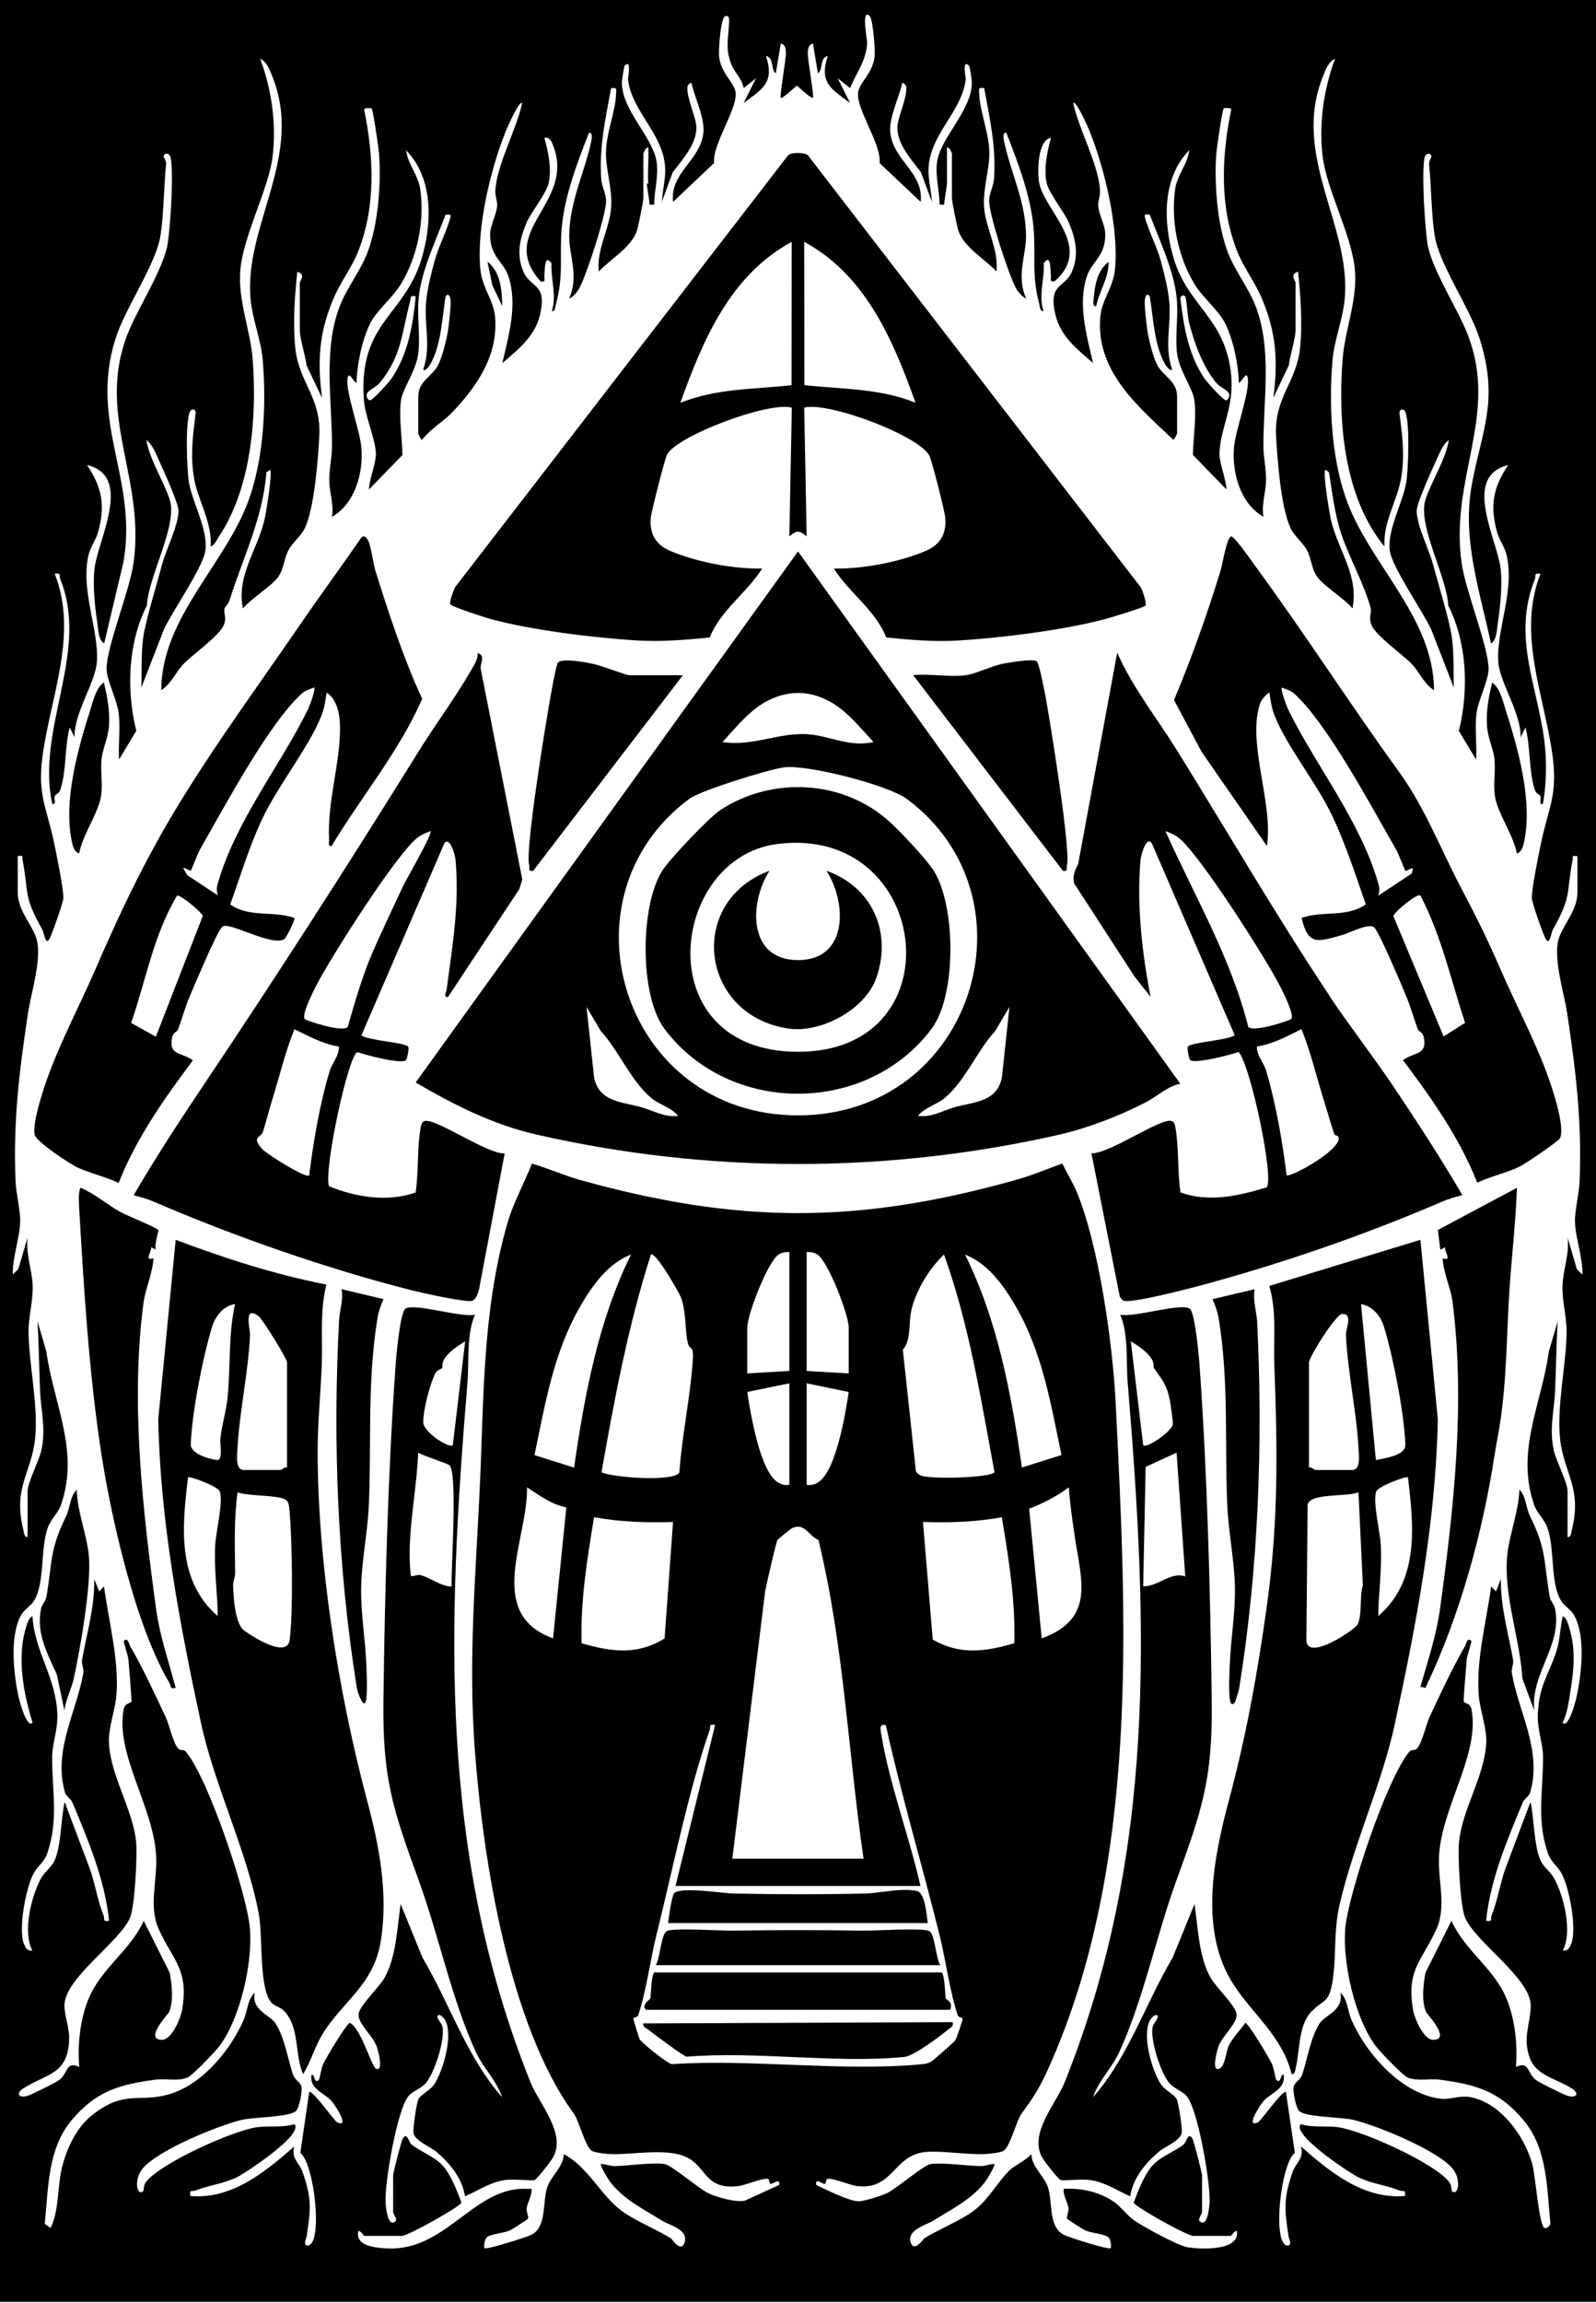
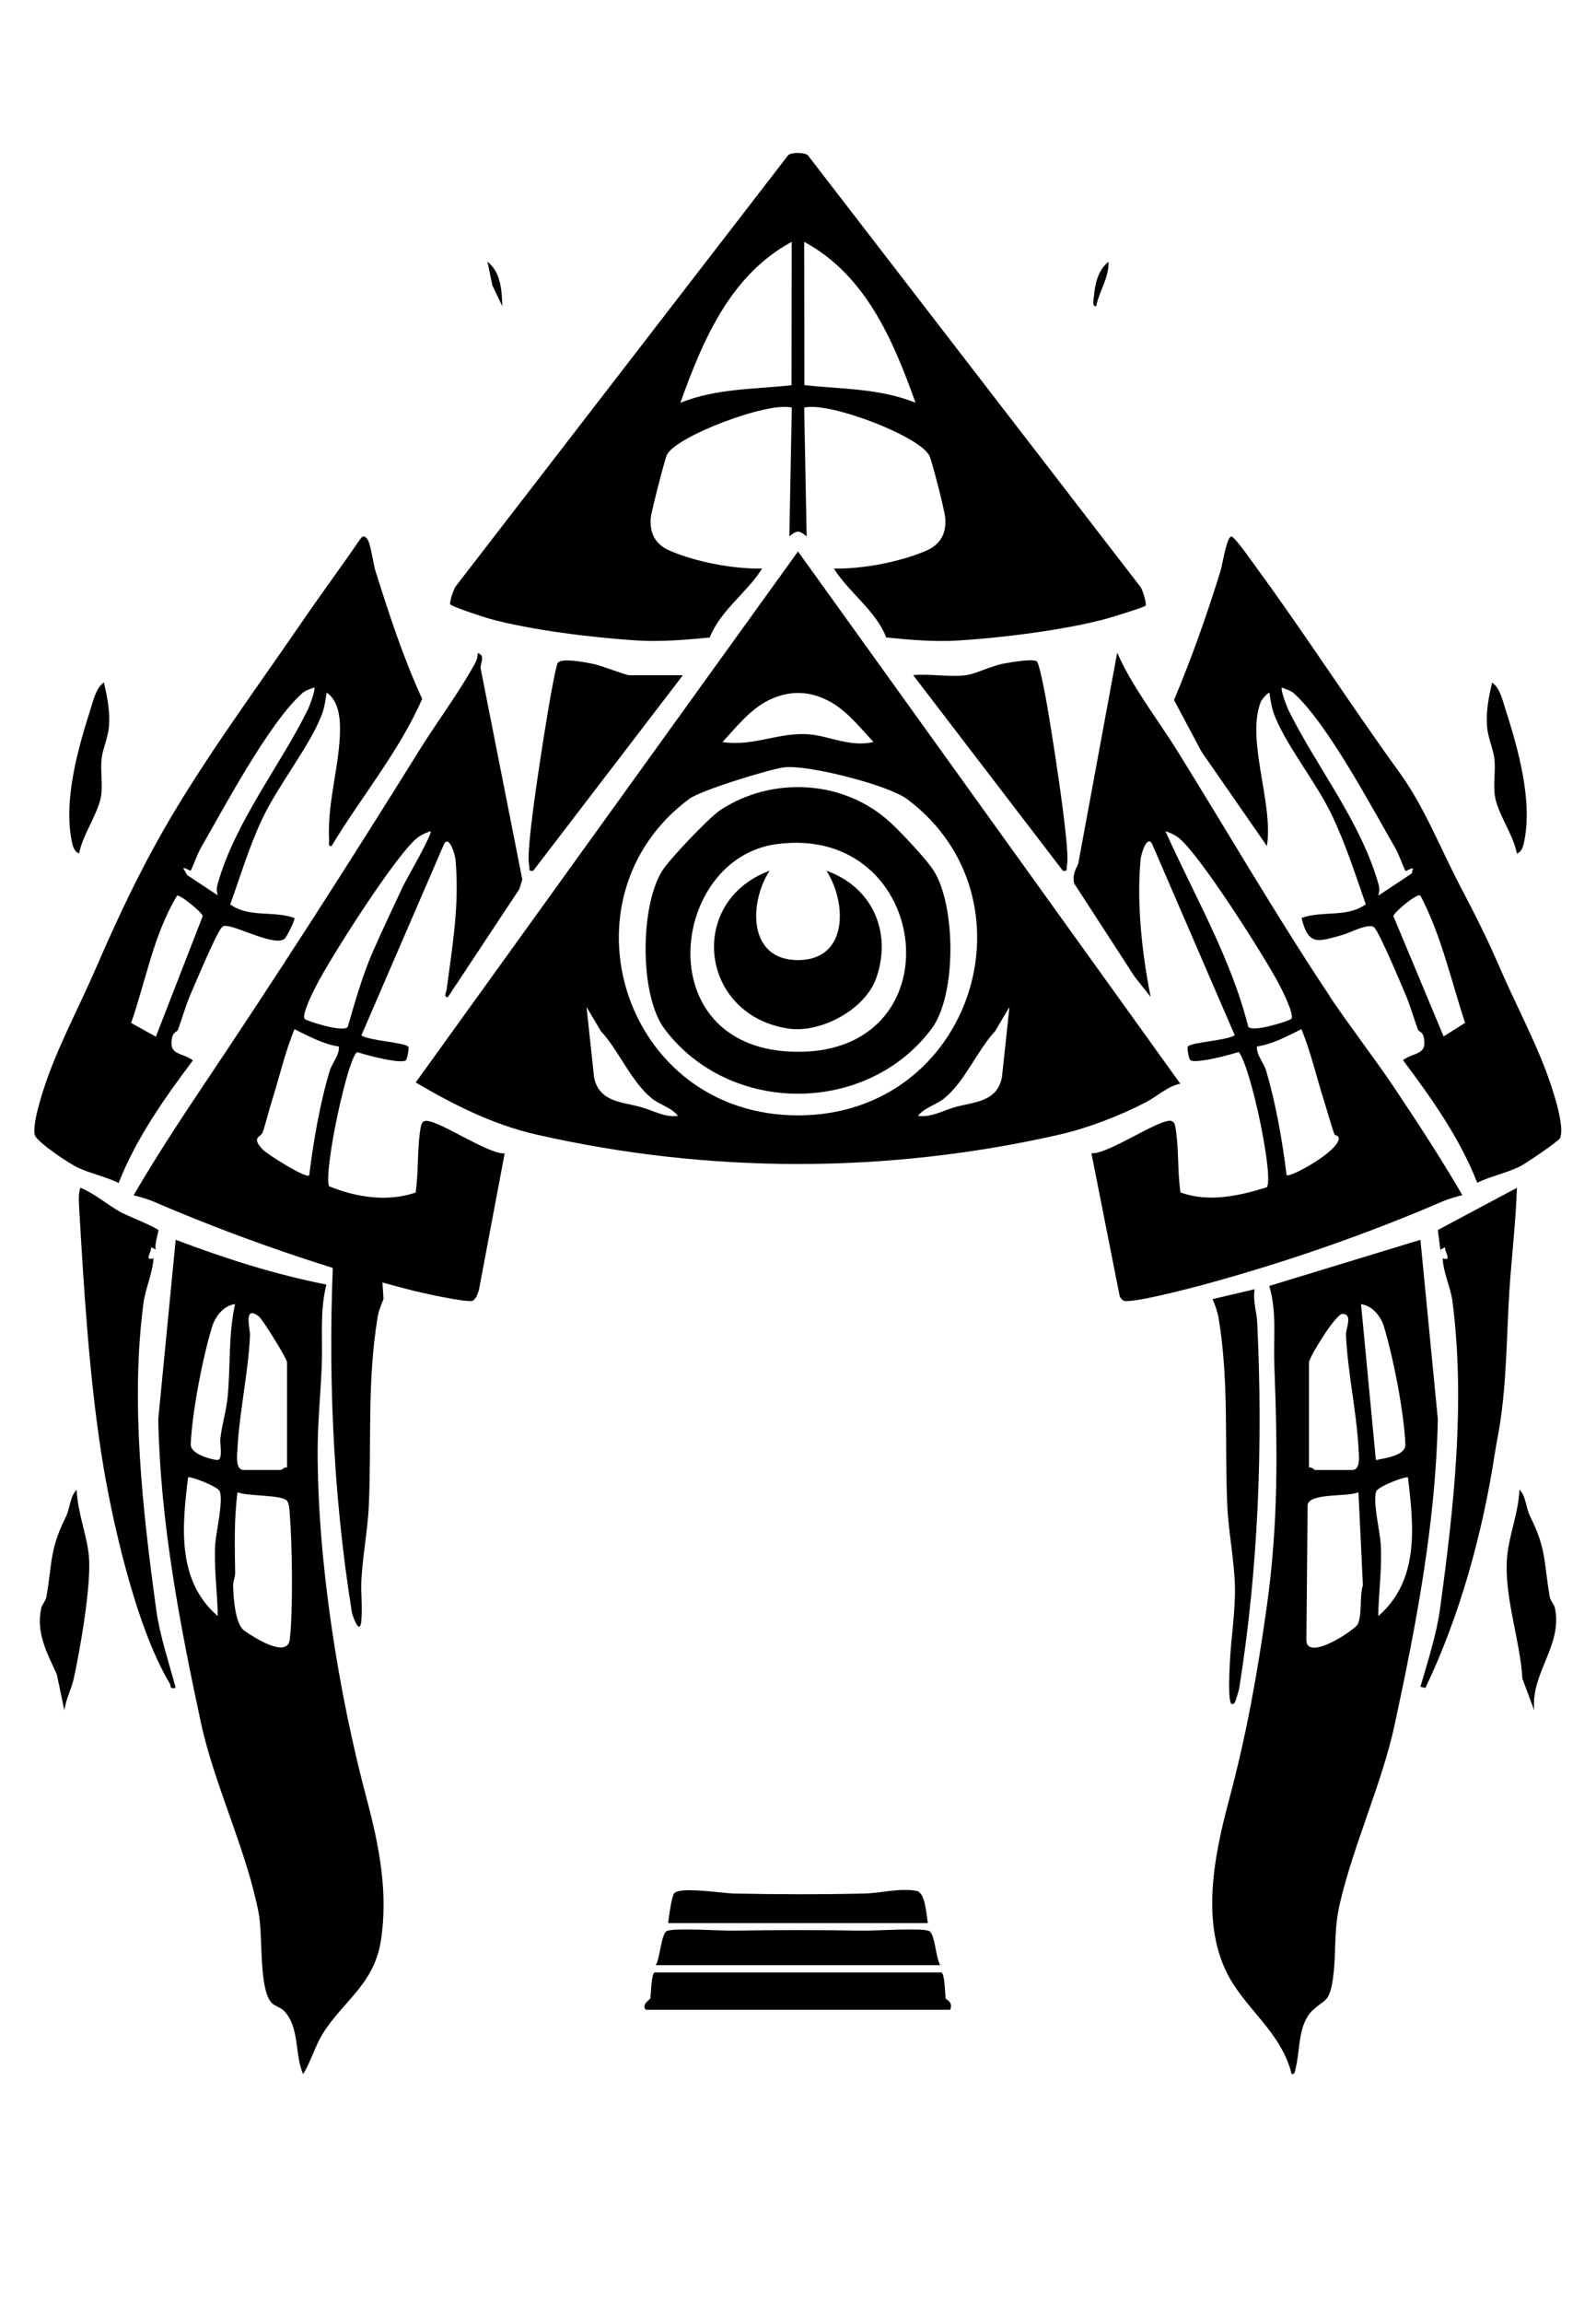
<svg xmlns="http://www.w3.org/2000/svg" id="Layer_1" version="1.1" viewBox="0 0 154.8 223.2">
-   <path d="M0,223.12V-.08h154.8v223.2H0ZM62.88,17.8c-.09-1.13.07-2.34,0-3.48-.18-.14-.48.49-.48.6v4.32c0,.24-.48,2.66-.59,3.01-.51,1.71-2.53,2.79-3.73,4.07-.24-2.08,1.01-4.1,1.19-6.12.16-1.82-.48-3.55-.5-5.28-.01-1.94.9-3.98.98-5.77.02-.5.15-.69-.48-.6-.56,3.07-1.15,5.58-.96,8.76.04.74.47,1.46.48,2.16,0,1.36-1.89,7.14-2.59,8.45-.22.4-.58.84-1.01,1.03,1-2.15,0-4.16.02-6.08.02-3.34,1.53-6.22,2.13-9.17.05-.23.18-.89-.22-.82-1.13,2.9-2.37,6.11-2.64,9.24-.23,2.66.21,4.6-.56,7.37-.07.25-.06.73-.4.67.5-1.59-.11-3.02-.03-4.65-.73-.97-.62.73-.69,1.16-.05.35.21.71-.36.61-4.39-4.88,3.44-7.57,1.2-13.2-.15-.39-.33-.8-.84-.72.38,1.37.72,2.95.42,4.38-.2.97-1.68,2.77-2.15,3.85-.66,1.54-1,3.11-.31,4.73.61,1.44,1.96,1.21,1.78,3.21-.25,2.74-1.88,3.99-3.82,5.67.62-2.68,1.5-5.67.6-8.4-.49-1.48-1.85-1.94-1.78-4.18.03-.8.63-1.87.68-2.68.03-.49-.23-.92-.17-1.59.23-2.62,2.05-5.78,2.59-8.35-.25-.33-1.45,2.39-1.55,2.64-1.51,3.69-2.91,9.57-2.49,13.53.19,1.77,1.28,2.9,1.42,4.58.31,3.7-1.76,6.71-4.2,9.26-.82.85-2.13,1.61-2.89,2.63-.07.03-.36-.56-.36-.6v-3.6c0-1.47,1.28-1.93,1.86-2.94.44-.77.84-2.42,1-3.32.1-.59.33-2.58.27-3.09-.04-.33-.19-.75-.48-.36-.34,2.08-.42,4.72-1.48,6.57-.07.11-.52.8-.69.51.77-2.2.1-4.18.27-6.45.1-1.29.48-2.74.81-3.99.38-1.42,1.17-2.91,1.54-4.23.12-.45-.11-.35-.45-.33-.94,2.49-2.35,5.4-2.61,8.07-.18,1.76.18,3.76-.05,5.47-.2,1.49-1.48,3.35-1.65,4.35-.25,1.58.09,3.77.13,5.4l-3.26,3.35c.04-1.02.7-2.56.68-3.49-.03-1.35-1.06-3.6-1.17-5.26-.51-7.47,3.93-8.04,5.6-13.62,1.03-3.44,1.16-7.79-1.5-10.51.18,1.39,1.17,2.35,1.37,3.78.44,3.03-.26,6.48-1.82,9.1-.84,1.42-2.37,2.57-3.04,3.92-.78,1.55-1.29,4.02-1.32,5.76-.33-.14-.77-1.32-.88-.37-.15,1.27,1.18,4.91,1.34,6.52.25,2.47-.59,5.55-2.85,6.82.22-1.16-.24-2.4-.25-3.47-.02-1.21.26-2.28.26-3.36,0-4.52-.87-9.44.77-13.63.69-1.76,1.93-3.3,2.63-5.05,1.07-2.7,1.38-6.74,1.17-9.65-.04-.53-.57-4.28-.73-4.43-.03-.03-.73-.09-.72.12.94,4.52,1.15,9.43-.6,13.79-.62,1.54-1.66,2.88-2.32,4.4-1.45,3.33-1.64,6.17-1.16,9.76l-1.51-3.17c-.1-.95-.65-2.56-.65-3.43v-4.56c0-.22.63-.79-.24-1.08-.26,2.3-.43,4.97-.21,7.29.33,3.47,2.55,4.85,2.34,8.64-.12,2.24-.47,6.94-1.4,8.92-.38.79-1.24,1.42-1.63,2.21s-.41,1.7-.91,2.45c-.64.96-2.65,2.13-3.47,3.13-.64-3.22,1.39-5.61,2.09-8.59.16-.69.79-4.52.55-4.85l-.36.24c-.33,4.42-2.3,8.32-3.6,12.48-.09.29-.41.54-.46.71-.12.46.24.87-.08,1.63-.45,1.05-3.02,2.84-3.91,3.77-.76.79-1.18,1.92-2.15,2.53.03-7.14,6.36-12.29,8.57-18.67,1.39-4.03,1.63-9.12,1.27-13.37-.16-1.86-.99-3.94-1.17-5.79-.7-7.25,5.26-13.95,2.07-21.75-.24-.6-.51-1.34-1.14-1.62,1.1,2.93,1.59,6.35,1.2,9.49s-2.87,7.71-3.13,11.02c-.24,2.98.98,5.74,1.2,8.65.42,5.55-.13,12.41-3.26,17.13-.22.34-.42.84-.82.98.17-2.43-1.31-4.52-1.65-6.87-.31-2.12-.07-3.92.19-5.99.06-.48-.32-.48-.46-.34-.59.62-.38,5.93-.18,7.02.37,2,1.83,4.51,1.6,6.51-.18,1.64-3.2,5.9-4.04,7.73l-2.18,5.61c.06-1.8-.07-3.81.31-5.57.4-1.88,1.2-4.48,1.72-6.43.4-1.46,1.58-3.73,1.57-5.15,0-.72-1.48-3.97-1.88-4.84-.3-.65-.64-1.58-1.24-2,.36,1.98,1.67,3.94,2.27,5.77.81,2.46-2.08,7.46-2.21,10.26-1.85,3.65-2,8.22-1.03,12.16l-1.67,2.77c-.09-1.44.13-2.99-.03-4.41-.15-1.32-1.17-3.27-1.18-4.34-.02-2.16,2.24-7.58,2.62-10.34,1.13-8.24-3.6-14.2-.64-22,.97-2.57,3.6-6.49,3.96-9,.26-1.8.55-6.4.3-8.1-.11-.74-.7-.59-.71-.24,0,.08.27.4.24.72-.22,2.21-.22,4.81-.54,6.91-.44,2.84-3.42,7-4.37,10.03-2.58,8.2,2.2,13.6.77,21.65l-1.86,7.86c-.59-.29-.58-1.44-.68-2.07-.24-1.47-.42-3.54-.28-5.02.27-2.86,3.86-9.08-.71-10.19,1.45,2.16,1.79,3.92,1.08,6.48-.22.79-.75,1.48-.92,2.2-.83,3.43,1.02,7.36.8,10.39-.14,2.03-2.24,4.99-2.17,7.32l-.47-.96c-.49,1.84-.31,4.18-.88,5.97-.17.54-.45.45-.56.68-.13.27.22.84-.25.78-1.6-7.33,3.65-14.67.78-21.79-.15-.36.14-.65-.54-.53,2.29,5.85-.38,11.77-1.18,17.66-.52,3.82.41,5.02,1.12,8.43.21,1,.96,4.65.89,5.38-.05.53-.99,3.14-1.25,3.74-.46,1.06-.59-.37-.8-.75-1.82-3.23-1.27-3.33-1.9-6.74-.07-.4.16-.41-.47-.36v3.48c0,1.69,1.18,2.91,1.73,4.27.75,1.87-.42,5.39-.74,7.52-.86,5.72-1.44,10.51-1.2,16.26.04,1.11.47,2.82.45,3.87-.03,1.58-.76,3.51-.72,5.16l.54-.53.9-3.07c-.21,1.56.44,3.16.49,4.67s-.42,3.07-.4,4.53c.04,3.16.98,7.23.63,10.36-.37,3.34-2.16,4.7-1.13,8.81.06.24.07.72.41.67v-4.44c0-.83,1.11-2.95,1.33-3.95.47-2.1-.05-3.87-.13-5.89-.09-2.2-.11-4.4-.24-6.6l.85,2.87c.71,5.17,3.25,9.64,1.43,14.89-.31.89-.98,1.33-1.31,2.29-.71,2.08-.24,5.38-1.34,7.06-.33.51-.93.79-1.25,1.39-1.11,2.07-.69,5.76-.19,7.99.06.25.75,2.98,1.33,2.39-.86-2.77-1.5-6.15-.71-8.98.1-.35.31-1.23.7-1.33.22,3.49,2.28,5.9,2.41,9.47.06,1.55-.48,2.81-.5,4.1-.04,3.19.66,6.06-.46,9.36-.31.92-.93,1.24-1.35,2.01-.75,1.4-1.53,5.52-.89,6.91.16.34.35.63.78.54-.96-1.76-.1-5.29.83-6.97.43-.78,1.1-1.1,1.41-1.95.58-1.55.52-3.82.89-5.48l2.46,6.53c.51,1.46.73,3.02,1.31,4.46.15.36-.14.65.54.53-.42-4-2.01-7.77-3.55-11.45-.16-.37-.62-.62-.72-.96-1.19-4.06,1.1-7.78,1.77-11.58.08-.44-.19-.88-.12-1.29.46-2.59,1.24-5.18,1.18-7.84l.48,1.2.47-.48c.45,3.37,1.45,7.02,1.21,10.45-.11,1.53-.82,3.25-.73,4.78.19,3.25,2.37,6.46,2.64,9.61.11,1.31-.13,6.21-.61,7.3-1.08,2.41-6.42,5.89-6.35,8.53.02.89.48,2.2.46,3.11-.07,3.57-2.15,3.39-4.47,4.89-.86.56-.28,1.07.79.56.61-.29,2.24-1.06,2.68-1.37.93-.66.64-1.9,1.98-1.29-.19-2.12.08-4.65.92-6.65,1.24-2.95,4-4.6,5.33-7.51l2.52,5.03c.21,1.18.4,2.65-.05,3.8-.06.16-2.5,2.72-.68,2.7.92-.01,1.79-2.07,1.93-2.88.68-3.95-.88-4.79-2.26-7.84-1.02-2.26-.11-4.7-.26-7.18-.28-4.73-3.98-9.83-3.14-14.16.12-.62.71-.51.75-.75.03-.2-.24-3.43-.29-4.01-.03-.44-.51-1.76-.45-1.83.39-.43.51.32.6.47,1.19,2.03,2.43,4.71,3.45,6.88.36.76.7,2.45,1.21,3.06.2.23.55.07.75.31,2.15,2.51,5.99,13.88,6.23,17.24s-.95,8.56-2.93,11.25c-.4.55-2.65,2.9-3.14,3.1-.96.39-2.12.07-3.15.21-3.54.48-5.74,1.14-8.08,3.92-2.34,2.79-2.25,6.56-2.61,10.05l.57.4c.9-1.86.59-4.13,1.2-6.24.49-1.72,1.37-3.53,2.78-4.66,3.37-2.71,4.8-1.02,8.07-2.25,2.91-1.09,5.45-4.21,6.67-7.01.37-.85.4-2.07,1.08-2.64-.35,1.69,1.47,2.15,2,2.95.9,1.37,1.2,3.48,1.71,4.99.16.48.71.76.81,1.12.13.46-.2,1.94-.46,2.33-.47.69-4.1.64-5.31.93-2.3.55-8.2,2.95-9.65,4.75-.88,1.09-.5,2.73.1,2.14.03-.03,0-.53.23-.84,1.38-1.85,8.44-5,10.75-5.33,1.21-.17,2.45.06,3.66-.3.97.98-4.77,4.75-5.55,5.13-1.33.66-2.69.76-4.01,1.29-.36.15-.65-.14-.53.54,4.05.34,7.24-2.32,10.08-4.8-.33,1.18.49,1.57.8,2.45.92,2.63.81,3.67.39,6.31-.03.16-.38.88.13.84,1.49-.12.64-7.94-.73-8.98l.86-5.89c.28-.29,2.45,2.81,2.71,2.93,1.29.6-.18-1.67-.56-2.09-.67-.74-2.18-1.17-1.92-2.52.33-.13.23.98.72.48.06-.06.22-1.16.44-1.6.28-.56,2.27-3.92,2.56-3.91,1.07.52,2.11,4.26,2.52,4.44.8.36.21-1.81.05-2.22-.38-.99-1.79-2.15-1.73-3.05.05-.8,1.97-2.59,2.5-3.51,1.16-2.03,1.24-4.89,1.58-7.18l2.12,5.2c2.62,4.41,4.3,9.67,7.72,13.52-.52-1.58-1.84-2.85-2.52-4.32-2.34-5.07-3.59-11.22-5.52-16.56-2.55-7.03-3.57-9.93-3.47-17.63.14-10.49.43-21.96,1.18-32.42.06-.9.44-5.2.97-5.51.92-.54,5.34.9,6.72.6-.83,1.99-.55,4.46-.72,6.6-1.95,23.53-2.82,45.54,6.12,67.81.84,2.08,3.46,4.91,2.2,7.24-.19.36-1.56,2.13-1.83,2.23-.21.08-2.1-.13-2.9,0-1.45.23-2.53,1.01-3.83,1.57-.27-1.76-1.45-3.19-2.77-4.31-.64-.54-2.14-1.08-2.23-1.86-.05-.45.3-2.88.49-3.25.25-.49,1.16-.83,1.59-1.53.84-1.38,1.74-4.53,1.05-6.02-.12-.26-.55-.78-.78-.54-.18.19.41.74.47,1.08.25,1.29-.76,4.37-1.56,5.39-.43.55-1.3.84-1.71,1.29-1.12,1.24-2.37,8.54-2.25,10.37.03.53.22,2.47.97,1.79.18-.17-.24-.76-.24-.84v-3.6c0-.23.81-3.38.94-3.58.43-.64.56.36.84.58.83.68,2.22,1.17,3.01,2.03s1.42,2.48,1.84,3.61c-.04.34-5.17,3.23-5.8,3.23h-3.6c-.1,0-.35-.51-.6-.48-.35,1.46,1.66,1.63,2.75,1.69,5.64.3,8.27-5.68,13.2-5.78.28,0,.57.01.85.01.04.66-.35,1.2-.47,1.83-.07.36.23.88.12,1.06-.05.09-1.58,1.06-1.74,1.13-.58.26-1.88.36-2.23.65-.26.22-.34.97-.24,1.08.16.17,4.08-1.06,4.56-1.31,1.53-.8,1.01-3.2,1.55-4.69.37-1.01,1.57-1.95,1.57-3.12,2.39,1.27,3.58,4,5.64,5.52,1.22.9,3.37,1.79,4.74,2.63.12.08,1.04,1.54,1.36.34s-1.54-1.62-2.23-2.05c-1.77-1.11-3.77-2.07-5.06-3.82-.15-.2-.97-1.55-.85-1.66.45-.02.84.2,1.3.2,1.16,0,4.1-.43,5.01-.16.65.19,3.17,2.3,4,2.73s2.82,1,3.68.77l3.3-1.51c.11-.74-.55-.09-.82-.1-.14,0-.12-.49-.27-.5-.66-.05-2.17.63-2.89.71-3.27.38-3.03-1.91-5.06-2.83-1.89-.86-5.06-.22-7.17-.27-.43,0-1.67-.13-1.96-.32-.65-.43-1.25-2.94-1.74-3.6-6.3-8.61-8.83-24.71-9.61-35.34-.64-8.77.09-16.76.49-25.43s.24-17.15,2.7-25.62c.55-1.89,1.64-3.86,2.35-5.7,1.6.47,3.13,1.16,4.74,1.61,15.36,4.26,26.94,4.27,42.29-.05,1.51-.42,2.95-1.04,4.42-1.57.42.91.99,1.8,1.38,2.72,2.16,5.17,3.51,14.78,3.79,20.45,1.05,21.12,2.33,44.68-6.44,64.36-.89,2-1.46,2.9-2.69,4.57-.49.66-1.09,3.17-1.74,3.6-.29.19-1.54.31-1.96.32-1.67.04-3.63-.28-5.25-.23-3.51.09-3.35,3.74-6.98,3.33-.72-.08-2.23-.76-2.89-.71-.15.01-.13.5-.27.5-.28,0-.93-.64-.82.1.97.46,3.26,1.63,4.19,1.58.57-.03,2.25-.56,2.78-.84.83-.43,3.34-2.54,4-2.73.91-.26,3.86.17,5.01.16.45,0,.85-.22,1.3-.2.12.11-.71,1.47-.85,1.66-1.3,1.75-3.29,2.71-5.06,3.82-.69.43-2.54.9-2.23,2.05s1.24-.26,1.36-.34c1.37-.85,3.52-1.73,4.74-2.63,1.44-1.06,2.35-2.82,3.5-3.94.55-.53,1.57-.94,2.13-1.58,0,1.17,1.2,2.11,1.57,3.12.54,1.49.02,3.88,1.55,4.69.49.26,4.4,1.49,4.56,1.31.1-.11.03-.86-.24-1.08-.34-.29-1.65-.39-2.23-.65-.17-.07-1.69-1.04-1.74-1.13-.11-.19.19-.71.12-1.06-.12-.63-.51-1.17-.47-1.83,1.64-.1,3.34.26,4.73,1.15.85.55,1.36,1.38,2.15,1.93.9.61,4.16,2.4,5.11,2.57,1.27.23,5.16.39,4.81-1.57-.25-.03-.5.48-.6.48h-3.6c-.64,0-5.77-2.89-5.8-3.23.43-1.13,1.03-2.72,1.84-3.61s2.18-1.35,3.01-2.03c.28-.23.41-1.22.84-.58.13.2.94,3.35.94,3.58v3.6c0,.08-.42.67-.24.84.75.68.93-1.26.97-1.79.11-1.83-1.13-9.13-2.25-10.37-.41-.45-1.28-.74-1.71-1.29-.8-1.02-1.81-4.09-1.56-5.39.07-.34.65-.89.47-1.08-.23-.24-.66.28-.78.54-.69,1.49.21,4.64,1.05,6.02.43.7,1.34,1.04,1.59,1.53.19.38.55,2.8.49,3.25-.09.77-1.6,1.32-2.23,1.86-1.32,1.12-2.5,2.56-2.77,4.31-1.29-.57-2.38-1.34-3.83-1.57-.8-.13-2.7.08-2.9,0-.27-.1-1.63-1.87-1.83-2.23-1.26-2.33,1.36-5.15,2.2-7.24,8.94-22.26,8.07-44.27,6.12-67.81-.18-2.13.11-4.6-.72-6.6,1.38.29,5.8-1.15,6.72-.6.53.31.9,4.61.97,5.51.75,10.46,1.04,21.93,1.18,32.42.1,7.71-.92,10.61-3.47,17.63-1.93,5.33-3.18,11.48-5.52,16.56-.68,1.47-2,2.74-2.52,4.32,3.41-3.85,5.1-9.11,7.72-13.52l2.12-5.2c.34,2.3.41,5.15,1.58,7.18.53.92,2.45,2.71,2.5,3.51.06.9-1.35,2.06-1.73,3.05-.16.41-.75,2.57.05,2.22.59-.26.64-1.63.91-2.21.37-.77,1.12-1.51,1.61-2.23.3,0,2.28,3.35,2.56,3.91.22.44.38,1.54.44,1.6.49.5.39-.61.72-.48.26,1.35-1.25,1.78-1.92,2.52-.37.41-1.84,2.68-.56,2.09.26-.12,2.43-3.21,2.71-2.93l.86,5.89c-1.37,1.04-2.22,8.87-.73,8.98.51.04.16-.68.13-.84-.41-2.64-.52-3.68.39-6.31.3-.87,1.13-1.26.8-2.45,2.83,2.47,6.03,5.13,10.08,4.8.12-.68-.16-.39-.53-.54-1.32-.53-2.67-.63-4.01-1.29-.78-.38-6.51-4.15-5.55-5.13,1.2.36,2.45.13,3.66.3,2.32.33,9.37,3.48,10.75,5.33.23.31.2.81.23.84.6.58.98-1.05.1-2.14-1.45-1.8-7.35-4.2-9.65-4.75-1.22-.29-4.84-.24-5.31-.93-.26-.38-.59-1.86-.46-2.33.1-.36.65-.64.81-1.12.51-1.5.81-3.61,1.71-4.99.53-.8,2.35-1.25,2-2.95.68.57.71,1.78,1.08,2.64,1.45,3.32,4.91,7.22,8.7,7.64.92.1,1.81-.4,2.99-.13,2.86.65,5.06,3.74,5.83,6.41.31,1.08.68,6.12,1.2,6.24.28.06.46-.17.57-.4-.35-3.49-.27-7.26-2.61-10.05s-4.54-3.44-8.08-3.92c-1.02-.14-2.19.18-3.15-.21-.49-.2-2.74-2.55-3.14-3.1-1.98-2.69-3.17-7.95-2.93-11.25s4.09-14.73,6.23-17.24c.2-.24.55-.07.75-.31.51-.6.86-2.29,1.21-3.06,1.02-2.16,2.26-4.84,3.45-6.88.09-.15.2-.9.6-.47.06.07-.42,1.39-.45,1.83-.05.59-.32,3.82-.29,4.01.04.24.62.13.75.75.85,4.33-2.85,9.43-3.14,14.16-.15,2.48.76,4.92-.26,7.18-1.38,3.06-2.94,3.89-2.26,7.84.14.81,1.02,2.87,1.93,2.88,1.83.02-.61-2.54-.68-2.7-.45-1.15-.26-2.61-.05-3.8l2.52-5.03c1.32,2.91,4.09,4.56,5.33,7.51.83,1.99,1.11,4.52.92,6.65,1.34-.61,1.05.62,1.98,1.29.44.31,2.07,1.08,2.68,1.37,1.07.51,1.66,0,.79-.56-1.43-.93-3.44-1.24-4.07-2.89-.77-2,.02-3.28.06-5.11.06-2.64-5.27-6.11-6.35-8.53-.49-1.09-.73-5.98-.61-7.3.27-3.15,2.45-6.36,2.64-9.61.09-1.53-.63-3.25-.73-4.78-.24-3.43.76-7.08,1.21-10.45l.47.48.48-1.2c-.06,2.65.72,5.24,1.18,7.84.07.41-.19.85-.12,1.29.66,3.8,2.96,7.52,1.77,11.58-.1.34-.57.59-.72.96-1.53,3.68-3.13,7.45-3.55,11.45.68.12.39-.16.54-.53.58-1.44.8-3,1.31-4.46l2.46-6.53c.36,1.65.31,3.92.89,5.48.31.85.98,1.17,1.41,1.95.93,1.68,1.79,5.21.83,6.97.42.09.62-.2.78-.54.64-1.4-.13-5.51-.89-6.91-.42-.78-1.03-1.09-1.35-2.01-1.12-3.3-.42-6.17-.46-9.36-.01-1.29-.56-2.55-.5-4.1.11-2.81,1.08-3.83,1.81-6.11.34-1.07.35-2.26.6-3.36.39.1.61.98.7,1.33.64,2.27.31,4.34-.06,6.64-.13.8-.29,1.62-.65,2.35.58.59,1.27-2.14,1.33-2.39.5-2.23.93-5.93-.19-7.99-.32-.6-.92-.88-1.25-1.39-1.1-1.67-.63-4.98-1.34-7.06-.33-.96-1-1.4-1.31-2.29-1.82-5.25.72-9.71,1.43-14.89l.85-2.87c-.13,2.19-.15,4.4-.24,6.6-.08,2.03-.6,3.79-.13,5.89.22.99,1.33,3.11,1.33,3.95v4.44c.34.05.35-.42.41-.67,1.03-4.11-.76-5.48-1.13-8.81-.35-3.13.59-7.2.63-10.36.02-1.46-.45-3.03-.4-4.53s.7-3.11.49-4.67l.9,3.07.54.53c.05-1.65-.69-3.58-.72-5.16-.02-1.04.41-2.76.45-3.87.23-5.75-.34-10.54-1.2-16.26-.32-2.13-1.49-5.65-.74-7.52.55-1.36,1.73-2.58,1.73-4.27v-3.48c-.63-.05-.4-.03-.47.36-.63,3.42-.09,3.51-1.9,6.74-.21.38-.34,1.81-.8.75-.27-.6-1.2-3.22-1.25-3.74-.07-.73.68-4.38.89-5.38.71-3.41,1.63-4.62,1.12-8.43-.8-5.89-3.47-11.81-1.18-17.66-.68-.12-.39.16-.54.53-2.36,5.86.56,10.86,1.02,16.64.13,1.65.05,3.54-.24,5.15-.47.06-.12-.51-.25-.78-.11-.23-.39-.14-.56-.68-.56-1.8-.39-4.13-.88-5.97l-.47.96c.07-2.33-2.03-5.3-2.17-7.32-.21-3.04,1.64-6.96.8-10.39-.17-.72-.7-1.41-.92-2.2-.71-2.56-.37-4.32,1.08-6.48-4.57,1.11-.98,7.33-.71,10.19.14,1.47-.05,3.54-.28,5.02-.1.63-.09,1.78-.68,2.07-1.09-5.13-2.83-10.11-1.85-15.41s2.65-8.1.76-14.1c-.95-3.03-3.93-7.19-4.37-10.03-.32-2.09-.32-4.7-.54-6.91-.03-.32.24-.64.24-.72-.02-.35-.61-.5-.71.24-.24,1.7.05,6.3.3,8.1.36,2.51,2.99,6.43,3.96,9,2.95,7.81-1.78,13.76-.64,22,.38,2.76,2.64,8.19,2.62,10.34,0,1.07-1.03,3.03-1.18,4.34-.16,1.42.06,2.98-.03,4.41l-1.67-2.77c.97-3.94.81-8.51-1.03-12.16-.13-2.8-3.01-7.8-2.21-10.26.6-1.83,1.92-3.79,2.27-5.77-.6.41-.94,1.35-1.24,2-.4.87-1.88,4.12-1.88,4.84,0,1.42,1.17,3.69,1.57,5.15.53,1.95,1.32,4.55,1.72,6.43.37,1.76.25,3.78.31,5.57l-2.18-5.61c-.84-1.84-3.86-6.1-4.04-7.73-.22-2,1.24-4.51,1.6-6.51.2-1.09.41-6.4-.18-7.02-.14-.14-.52-.14-.46.34.26,2.08.5,3.87.19,5.99-.34,2.35-1.82,4.44-1.65,6.87-3.94-4.79-4.53-12.11-4.07-18.12.22-2.91,1.44-5.67,1.2-8.65-.26-3.32-2.74-7.79-3.13-11.02s.11-6.56,1.2-9.49c-.63.28-.9,1.02-1.14,1.62-3.18,7.81,2.78,14.51,2.07,21.75-.18,1.85-1.01,3.93-1.17,5.79-.37,4.25-.13,9.34,1.27,13.37,2.2,6.38,8.54,11.53,8.57,18.67-.97-.6-1.39-1.73-2.15-2.53-.89-.93-3.46-2.72-3.91-3.77-.32-.76.04-1.17-.08-1.63-.58-2.27-2.18-5.1-2.91-7.38-.59-1.83-.83-3.92-1.14-5.82l-.36-.24c-.24.33.39,4.15.55,4.85.69,2.98,2.73,5.37,2.09,8.59-.82-1-2.83-2.17-3.47-3.13-.5-.75-.53-1.7-.91-2.45s-1.26-1.41-1.63-2.21c-.93-1.98-1.28-6.67-1.4-8.92-.2-3.8,2.02-5.18,2.34-8.64.22-2.32.04-4.99-.21-7.29-.87.29-.24.86-.24,1.08v4.56c0,.87-.55,2.48-.65,3.43l-1.51,3.17c.48-3.59.28-6.43-1.16-9.76-.66-1.52-1.7-2.86-2.32-4.4-1.75-4.36-1.54-9.27-.6-13.79.01-.21-.7-.15-.72-.12-.16.15-.69,3.9-.73,4.43-.21,2.91.1,6.96,1.17,9.65.7,1.76,1.94,3.29,2.63,5.05,1.64,4.2.76,9.11.77,13.63,0,1.08.28,2.15.26,3.36-.02,1.07-.47,2.31-.25,3.47-2.26-1.27-3.1-4.34-2.85-6.82.16-1.6,1.49-5.25,1.34-6.52-.11-.95-.55.23-.88.37-.03-1.74-.54-4.21-1.32-5.76-.68-1.35-2.2-2.5-3.04-3.92-1.56-2.62-2.25-6.06-1.82-9.1.21-1.44,1.2-2.39,1.37-3.78-2.67,2.71-2.53,7.07-1.5,10.51,1.39,4.65,5.01,5.74,5.56,11.24.32,3.23-1.07,5.2-1.13,7.64-.02.93.64,2.47.68,3.49l-3.26-3.35c.04-1.63.38-3.82.13-5.4-.16-1.01-1.45-2.86-1.65-4.35-.23-1.71.13-3.71-.05-5.47-.27-2.67-1.67-5.58-2.61-8.07-.34-.02-.58-.12-.45.33.36,1.32,1.16,2.8,1.54,4.23.33,1.25.71,2.71.81,3.99.17,2.27-.5,4.25.27,6.45-.17.29-.62-.4-.69-.51-1.06-1.85-1.13-4.48-1.48-6.57-.29-.39-.44.03-.48.36-.06.51.17,2.5.27,3.09.15.9.55,2.55,1,3.32.58,1.01,1.86,1.47,1.86,2.94v3.6s-.29.63-.36.6c-3.44-3.25-7.53-6.64-7.09-11.89.14-1.68,1.23-2.81,1.42-4.58.41-3.96-.99-9.84-2.49-13.53-.1-.25-1.3-2.98-1.55-2.64.54,2.57,2.36,5.73,2.59,8.35.06.67-.2,1.1-.17,1.59.05.82.65,1.88.68,2.68.07,2.23-1.29,2.69-1.78,4.18-.9,2.73-.02,5.72.6,8.4-1.94-1.68-3.56-2.93-3.82-5.67-.18-2,1.17-1.77,1.78-3.21.69-1.62.35-3.19-.31-4.73-.47-1.08-1.95-2.88-2.15-3.85-.3-1.43.05-3.01.42-4.38-1.3.25-1.31,3.18-1.18,4.18.39,2.86,5.41,6.34,1.53,9.74-.56.1-.3-.26-.36-.61-.07-.43.05-2.13-.69-1.16.08,1.63-.53,3.06-.03,4.65-.35.06-.34-.42-.4-.67-.77-2.76-.33-4.7-.56-7.37-.27-3.13-1.51-6.34-2.64-9.24-.4-.07-.27.59-.22.82.6,2.95,2.11,5.83,2.13,9.17.01,1.93-.98,3.93.02,6.08-.42-.19-.79-.63-1.01-1.03-.7-1.31-2.6-7.09-2.59-8.45,0-.7.43-1.42.48-2.16.19-3.18-.4-5.69-.96-8.76-.62-.09-.5.09-.48.6.08,1.79.99,3.82.98,5.77-.01,1.72-.66,3.45-.5,5.28.18,2.02,1.43,4.04,1.19,6.12-1.2-1.28-3.22-2.35-3.73-4.07-.11-.36-.59-2.77-.59-3.01v-4.32c0-.11-.3-.74-.48-.6v3.48c0,.18-.19,1.28-.24,1.68-.05.44.08.39-.48.36,0-1.39-.45-2.78-.23-4.19.38-2.38,3.42-5.01,3.36-7.7,0-.23-.2-1.5-.26-1.56-.71-.75-.32,1.18-.33,1.28-.28,2.7-2.68,4.73-3.4,7.35-.48,1.76-.01,2.81.12,4.56l-1.07-2.89c-.92-1.19-2.36-2.78-2.28-4.41.05-.94.98-2.85.86-3.87-.02-.17-.3-.42-.39-.35-.32,1.47-1.32,3.38-1.15,4.85.32,2.71,3.24,3.81,2.94,6.67l-3.98-3.76c.19-1.92-2.5-5.52-2.05-7.04.29-.96,1.36-1.72,1.56-3.25.08-.62-.16-3.61-.46-3.94-.86-.92-.26,2.33-.26,2.49-.04,1.76-1.03,2.93-1.66,4.47l-1.2-.96,1.2,2.4c-1.85-1.37-3.02-1.98-2.16-4.56-.83.2-.43,1.38-.96,1.68l-.48-2.88c-.41.09-.48.48-.5.84-.03.68.63,4.26.5,4.44-.37-.05-1.46-1.18-1.56-1.18s-1.19,1.13-1.56,1.18c-.14-.18.53-3.76.5-4.44-.02-.36-.08-.75-.5-.84l-.48,2.88c-.52-.3-.12-1.48-.96-1.68.86,2.58-.31,3.19-2.16,4.56l1.2-2.4-1.2.96c-.16-.93-.96-1.6-1.26-2.47-.51-1.49-.23-2.24-.17-3.64.01-.29.15-1.05-.37-.85-.45.17-.65,3.38-.58,3.94.2,1.54,1.27,2.29,1.56,3.25.45,1.52-2.24,5.12-2.05,7.04l-3.98,3.76c-.3-2.86,2.62-3.96,2.94-6.67.17-1.47-.83-3.38-1.15-4.85-.09-.07-.38.18-.39.35-.12,1.02.82,2.92.86,3.87.08,1.63-1.35,3.22-2.28,4.41l-1.07,2.89c.13-1.75.6-2.8.12-4.56-.72-2.62-3.12-4.65-3.4-7.35-.01-.1.38-2.03-.33-1.28-.05.06-.25,1.32-.26,1.56-.06,2.69,2.98,5.32,3.36,7.7.22,1.4-.22,2.8-.23,4.19-.56.03-.43.08-.48-.36-.06-.55-.2-1.25-.24-1.68ZM40.32,28.72c-.62-.1-.43.09-.55.52-.79,2.95-.81,5.31-2.94,7.87-.33.39-1.04.69-1.2.97-.2.37.1.73.25.72.3-.01,1.87-1.77,2.14-2.18,1.58-2.37,2.03-5.12,2.3-7.9ZM114.96,28.72c-.14-.14-.52-.14-.46.34.34,2.69.75,5.25,2.28,7.56.27.41,1.83,2.16,2.14,2.18.14,0,.45-.35.25-.72-.15-.28-.87-.58-1.2-.97-1.33-1.6-2.18-3.97-2.67-5.97-.11-.44-.21-2.27-.35-2.41ZM76.56,121.36c-.35-.02-.73.04-1.03.23-1.05.66-3.05,5.83-3.05,7.09v4.44l4.08-.24v-11.52ZM78.24,121.36v11.52l4.08.24v-4.44c0-1.26-2-6.43-3.05-7.09-.3-.19-.68-.25-1.03-.23ZM61.2,121.6c-2.17.83-3.69,2.91-4.84,4.88-2.67,4.56-3.45,9.46-4.52,14.56l3.84,1.21c1.02-7.04,2.35-14.24,5.52-20.64ZM66.8,130.42c-.38-.87-.2-3.26-.75-4.66-.17-.44-2.47-4.5-2.92-4.15-2.2,6.86-3.54,14-4.79,21.1,1.19.52,7.01.93,7.55.02.26-3.62,1.07-7.32,1.31-10.93.09-1.37-.25-1.03-.4-1.38ZM96.46,142.7c-1.32-7.08-2.45-14.31-4.9-21.1-1.42,1.34-2.77,3.54-3.18,5.46-.27,1.27.02,2.81-.81,3.76l1.26,11.74c.08.25.28.36.5.46.79.37,6.74.23,7.13-.32ZM102.96,141.04c-1.07-5.09-1.85-10-4.52-14.56-1.15-1.96-2.67-4.04-4.84-4.88,3.18,6.4,4.5,13.6,5.52,20.64l3.84-1.21ZM43.92,140.08l1.2-10.08c-.65.42-1.46.93-1.92,1.56-.4.54-.26.95-.31,1.03-.09.13-.51.16-.71.59-.52,1.13-1.12,3.44-1.13,4.66-.01.96,2.53,2.58,2.87,2.24ZM111.91,132.59c-.05-.07.09-.49-.31-1.03-.46-.63-1.27-1.15-1.92-1.56l1.2,10.08c.36.35,2.82-1.38,2.88-2.05.02-.23-.23-2-.3-2.34-.32-1.58-.78-1.98-1.55-3.11ZM76.56,134.08l-4.08.84c.3,1.99,1.22,7.73,2.99,8.77.38.22.65.29,1.09.23v-9.84ZM78.24,134.08v9.84c.45.06.71,0,1.09-.23,1.77-1.04,2.69-6.78,2.99-8.77l-4.08-.84ZM43.63,142.05c-.14-.19-2.63-.95-3.07-1.25-.13,3.74-1.16,8.17-.72,11.88.03.26.6-.11.96-.01.85.23,2.13,1.15,3,1.1-.05-1.82.58-10.71-.17-11.71ZM114.96,152.8l-.84-12-3,1.38-.24,11.58c1.46.02,2.69-1.46,4.08-.96ZM54.93,146.11c-1.43-.29-2.63-1.16-3.81-1.95.08,5.07-4.11,12.23,2.52,14.64l1.29-12.69ZM101.04,158.8c5.26-1.91,3.81-5.7,3.18-10.02-.22-1.53-.45-3.07-.55-4.62-1.19.87-2.47,1.56-3.85,2.07l1.22,12.57ZM65.28,147.52c-2.58.08-5.12,0-7.66-.46-.67,4.03-1.33,8.12-1.21,12.21,2.85.84,5.4,1.19,8.05-.46l.82-11.29ZM97.18,147.06c-2.53.47-5.08.54-7.66.46l.95,11.4c2.65,1.52,5.1,1.18,7.91.35.12-4.09-.54-8.18-1.21-12.21ZM71.04,180.16h12.72c-1.5-10.29-1.91-20.8-4.38-30.9-1-.43-1.32-1.72-2.58-1.13-.08.04-1.34,1.06-1.39,1.13-.14.25-1.07,4.31-1.19,4.93l-3.19,25.97ZM89.28,182.8h-23.76l3.84-15.6c-.67-.12-.4.14-.54.53-2.03,5.76-3.63,13.72-5.15,19.82-.61,2.45-.98,5.44-1.77,7.79-.07.2-.47.19-.47.32,0,.1.55,1.9.62,2.01.23.36,2.64,2.32,3.12,2.4,7.72-.51,16.4.72,24,.03.48-.04.71-.05,1.16-.28.14-.07,2.21-1.9,2.3-2.02.14-.18.74-1.97.74-2.13,0-.13-.4-.12-.47-.32-.79-2.35-1.16-5.34-1.77-7.79-1.69-6.79-3.7-13.51-5.21-20.35-.74-.17-.49.54-.42,1.02.78,4.74,2.72,9.85,3.78,14.58Z" />
  <path d="M114.48,105.04c-1.21.23-2.24,1.23-3.36,1.81-2.51,1.3-5.63,2.5-8.39,3.13-16.69,3.79-33.98,3.79-50.66,0-4.24-.96-8.05-2.89-11.75-5.06l37.08-51.47,37.08,51.59ZM84.72,71.92c-1.25-1.34-2.54-2.98-4.16-3.88-1.99-1.11-3.98-1.16-6.01-.17-1.77.87-3.15,2.62-4.47,4.05,3.04.48,5.55-1.03,8.53-.73,1.9.19,3.91,1.25,6.11.73ZM76.02,74.38c-1.5.21-8.05,2.22-9.18,3.06-12.94,9.64-6.37,30.67,10.56,30.67s23.5-21.04,10.56-30.67c-1.82-1.35-9.69-3.37-11.94-3.06ZM65.76,108.16c-.6-.79-1.77-1.08-2.52-1.68-2-1.6-3.21-4.65-4.97-6.55l-1.38-2.33.73,6.82c.49,2.42,2.72,2.37,4.55,2.89,1.19.33,2.31,1.02,3.59.85ZM89.04,108.16c1.29.17,2.4-.51,3.59-.85,1.84-.52,4.07-.47,4.55-2.89l.73-6.82-1.38,2.33c-1.76,1.9-2.97,4.95-4.97,6.55-.75.6-1.92.89-2.52,1.68Z" />
  <path d="M111.11,58.7c-.12.17-3.35,1.15-3.87,1.29-4,1.08-10.08,1.83-14.23,2.09-2.35.15-4.73-.06-7.05-.29-1.03-2.64-3.58-4.3-5.08-6.68,2.76.05,6.4-.63,8.95-1.73,1.4-.61,1.98-1.69,1.85-3.19-.06-.73-1.22-5.22-1.5-5.94-.77-1.92-9.81-5.36-12.18-4.74l.24,12.48c-.74-.61-.94-.61-1.68,0l.24-12.48c-2.29-.62-11.24,2.78-12.11,4.57-.21.42-1.53,5.56-1.57,6.11-.13,1.5.45,2.59,1.85,3.19,2.55,1.1,6.18,1.78,8.95,1.73-1.5,2.38-4.04,4.04-5.08,6.68-2.32.23-4.71.43-7.05.29-4.19-.26-10.4-1.01-14.42-2.14-.49-.14-3.68-1.18-3.71-1.38-.05-.31.31-1.32.49-1.66L76.45,15.04c.34-.3,1.59-.27,1.9,0l32.29,41.88c.2.3.6,1.61.47,1.79ZM76.77,37.33l.02-13.89c-5.96,3.23-8.61,9.5-10.8,15.6,3.5-1.4,7.1-1.3,10.77-1.7ZM88.8,39.04c-2.18-6.1-4.84-12.37-10.8-15.6l.02,13.89c3.67.4,7.27.3,10.77,1.7Z" />
  <path d="M127.28,194.88c-1.38,1.39-1.17,3.75-1.59,5.49-.06.24-.07.72-.41.67-.89-3.63-3.73-5.76-5.62-8.66-3.39-5.19-1.97-12.27-.45-17.93,1.68-6.28,2.74-12.18,3.65-18.67,1.15-8.22,1.05-15.24.74-23.48-.1-2.59.26-5.11-.49-7.66l14.66-4.47,1.69,17.39c-.2,10-2.1,19.93-4.2,29.66-1.21,5.6-3.98,11.59-5.3,17.26-.65,2.77-.31,4.9-.7,7.46-.36,2.28-.81,1.78-1.97,2.95ZM133.44,141.52c.9-.19,2.92-.43,2.87-1.52-.13-3.11-1.16-8.38-2.07-11.39-.31-1.02-1.12-2.05-2.23-2.2l1.44,15.12ZM126.96,132.04v10.2c.24-.08.52.24.6.24h3.6c.84,0,.64-1.45.61-2.05-.19-3.59-1.07-7.5-1.22-11.04-.03-.6.71-2.04-.35-2.04-.62,0-3.11,3.99-3.24,4.69ZM136.56,143.2c-.15-.16-2.91.87-3.08,1.36-.35,1.03.39,3.95.45,5.23.12,2.3-.22,4.56-.25,6.85,3.99-3.44,3.46-8.68,2.88-13.44ZM131.76,144.64c-1.02.47-4.63.04-4.93,1.18l-.12,13.11c-.03,2.23,4.78-1,4.99-1.51.45-1.1.14-2.63.49-3.78l-.43-9Z" />
  <path d="M31.66,124.5c-.66,2.62-.35,5.15-.45,7.79s-.39,5.47-.4,8.19c-.02,10.83,1.99,23.51,4.78,33.97,1.19,4.46,2.09,9.08,1.34,13.72-.69,4.23-3.69,5.8-5.65,8.99-.73,1.19-1.14,2.69-1.88,3.88-.85-1.91-.3-4.57-1.88-6.16-.31-.32-.92-.44-1.23-.81-1.19-1.44-.78-6.42-1.2-8.63-1.14-6-4.3-12.44-5.59-18.41-2.08-9.67-3.96-19.53-4.15-29.47l1.69-17.39c4.76,1.8,9.62,3.36,14.62,4.34ZM22.8,126.4c-1.12.15-1.92,1.19-2.23,2.2-.92,3.01-1.94,8.28-2.07,11.39-.04.89,1.72,1.42,2.52,1.52.65.08.3-1.5.35-2.03.14-1.35.59-2.78.71-4.09.29-3.01.06-6.05.72-9ZM27.84,142.24v-10.2c0-.34-2.36-4.16-2.74-4.45-1.54-1.17-.82,1.3-.85,1.8-.15,3.54-1.03,7.45-1.22,11.04-.03.6-.23,2.05.61,2.05h3.6c.08,0,.36-.32.6-.24ZM21.12,156.64c-.03-2.29-.37-4.55-.25-6.85.07-1.28.8-4.2.45-5.23-.17-.49-2.93-1.52-3.08-1.36-.58,4.75-1.11,10,2.88,13.44ZM27.78,145.42c-.56-.55-3.84-.38-4.74-.78-.35,2.58-.27,5.2-.23,7.81,0,.42-.21.83-.2,1.19.03,1.15.18,3.75,1.07,4.4s4.18,2.75,4.42.89c.34-2.75.24-9.4,0-12.26-.03-.37-.04-.99-.31-1.25Z" />
  <path d="M43.44,96.64c-.46.05-.16-.47-.12-.72.56-4.25,1.26-8.21.86-12.61-.04-.43-.57-2.33-1.09-1.55l-8.04,18.6c.73.51,4.17.67,4.54,1.09.11.13-.08,1.11-.2,1.29-.33.47-4.01-.5-4.72-.76-.85.15-3.29,11.36-2.76,13,2.63,1.07,5.67,1.55,8.4.61.31-2.04.13-4.35.5-6.34.05-.25.11-.51.38-.59,1.06-.31,6.14,3.26,7.76,3.13l-2.49,13.2c-.1.36-.27.9-.61,1.08-.45.24-4.9-.75-5.77-.97-8.3-2.09-17.36-5.26-25.2-8.64-.61-.26-1.28-.44-1.92-.61,2.12-3.63,4.42-7.15,6.76-10.64,7.15-10.65,14.07-21.42,20.89-32.39,1.76-2.84,3.82-5.54,5.44-8.48.18-.33.29-.66.28-1.04.81.24.22,1,.29,1.5l4.04,20.45-.29.93-6.93,10.47ZM29.56,98.77c.17.18,3.75,1.35,4.17.76.7-2.44,1.45-5.05,2.47-7.37.91-2.05,1.92-4.21,2.88-6.24.32-.67,2.9-5.12,2.68-5.36-.43.16-.83.31-1.21.59-2.03,1.49-8.52,11.72-9.87,14.37-.27.52-1.47,2.88-1.12,3.25ZM32.88,101.44c-1.53-.23-2.94-1.01-4.32-1.68-.91,2.22-1.44,4.56-2.16,6.85-.31.97-.64,2.34-.92,3.14-.18.51-1.14.43-.03,1.64.45.49,4.23,2.86,4.54,2.54.39-3.21,1.05-7.04,1.99-10.13.25-.82.93-1.46.89-2.34Z" />
  <path d="M128.96,96.56c1.89,2.83,4.17,5.75,6.12,8.64,2.34,3.49,4.64,7.01,6.76,10.64-.64.17-1.31.35-1.92.61-7.56,3.26-15.74,6.08-23.71,8.21-1.1.29-6.63,1.73-7.25,1.4-.15-.08-.26-.24-.35-.39l-2.75-13.89c1.62.13,6.7-3.44,7.76-3.13.27.08.34.35.38.59.36,2,.19,4.3.5,6.34,2.73.99,5.66.34,8.36-.5.74-.83-1.53-11.71-2.72-13.12-.71.26-4.39,1.23-4.72.76-.12-.17-.31-1.16-.2-1.29.37-.42,3.82-.58,4.54-1.09l-8.04-18.6c-.52-.78-1.05,1.12-1.09,1.55-.4,4.31.14,9.11.97,13.33l-1.54-1.94-5.86-9.03c-.21-.72.07-1.3.38-1.93l3.78-20.46c1.5,3.4,3.88,6.38,5.83,9.52,4.89,7.87,9.64,16.06,14.77,23.75ZM125.24,98.77c.35-.37-.85-2.73-1.12-3.25-1.36-2.65-7.85-12.87-9.87-14.37-.38-.28-.78-.43-1.21-.59,2.8,6.27,6.34,12.24,8.03,18.96.42.59,4-.58,4.17-.76ZM129.45,109.99c-.32-.83-.75-2.42-1.06-3.39-.72-2.28-1.25-4.62-2.16-6.85-1.37.68-2.78,1.46-4.32,1.68-.04.88.65,1.52.89,2.34.93,3.09,1.6,6.93,1.99,10.13.28.3,4.94-2.24,5.05-3.5.04-.4-.36-.33-.4-.42Z" />
  <path d="M143.28,114.64c-1.66-4.27-4.45-8.23-7.2-11.88,1.06-.81,2.39-.44,2.01-2.24-.11-.52-.48-.52-.55-.71-.42-1.1-.72-2.24-1.18-3.33s-2.52-5.99-3.05-6.57c-.47-.52-2.46.54-3.13.72-2.33.63-3.27,1.11-3.94-1.66,2.07-.73,4.39,0,6.23-1.32-1.02-2.92-1.97-5.89-3.31-8.69-1.48-3.09-4.4-6.7-5.53-9.59-.29-.73-.4-1.48-.51-2.25-.27.13-.75.69-.85.94-1.41,3.78,1.27,9.82.61,13.94l-6.34-9.14-2.67-5.01c1.7-4.03,3.23-8.35,4.52-12.55.19-.62.58-3.19,1.02-3.3.31-.07,2.12,2.57,2.47,3.04,4.75,6.48,9.1,13.27,13.82,19.78,2.43,3.34,3.96,7.3,5.86,10.94,1.59,3.04,2.6,5.02,4,8.24s3.18,6.6,4.38,9.78c.5,1.33,1.91,5.36,1.37,6.54-.14.3-3.44,2.54-3.95,2.77-1.28.61-2.8.93-4.09,1.55ZM136.32,84.4c-.09-.07-.68-1.67-.92-2.08-2.33-4.03-6.64-12.17-9.87-15.09-.36-.32-.78-.41-1.2-.59-.15.19.46,1.8.62,2.14,2.64,5.41,7.05,10.84,8.76,16.95.12.42.08.66-.02,1.08l3.24-2.15.11-.48c-.09-.1-.67.28-.72.24ZM137.76,86.8c-.34-.25-2.63,1.7-2.61,2l4.87,11.66,2.08-1.32c-1.37-4.16-2.29-8.43-4.33-12.34Z" />
  <path d="M32.16,82c-.39.06-.22-.32-.24-.59-.19-3.71,1.06-7.32,1.06-10.8,0-1.23-.22-2.77-1.3-3.48-.11.77-.22,1.52-.51,2.25-1.2,3.04-4.24,6.79-5.77,10.07-1.24,2.64-2.08,5.47-3.07,8.21,1.84,1.32,4.16.58,6.23,1.32.1.15-.77,1.85-.94,2-.9.81-4.56-1.19-5.72-1.24-.23,0-.27.02-.42.19-.52.58-2.57,5.45-3.05,6.57s-.76,2.23-1.18,3.33c-.07.19-.44.19-.55.71-.39,1.81.95,1.43,2.01,2.24-2.75,3.65-5.54,7.62-7.2,11.88-1.2-.58-2.77-.94-3.93-1.47-.78-.35-4.09-2.53-4.22-3.22-.24-1.21.94-4.7,1.43-6,1.22-3.25,3.03-6.73,4.44-9.96,1.83-4.21,3.55-7.96,5.76-12,3.99-7.32,9.42-14.61,14.19-21.57,1.91-2.79,3.93-5.52,5.85-8.31.26-.27.41-.11.6.13.33.42.55,2.31.78,3.06,1.3,4.13,2.73,8.52,4.54,12.42-2.27,5.16-5.91,9.48-8.8,14.28ZM21.12,86.8c-.1-.41-.14-.65-.02-1.08,1.71-6.1,6.12-11.54,8.76-16.95.17-.34.77-1.94.62-2.14-.42.18-.85.27-1.2.59-3.24,2.92-7.54,11.05-9.87,15.09-.24.42-.83,2.02-.92,2.08-.05.04-.62-.34-.72-.24l.4.68,2.96,1.96ZM15.12,100.48l4.54-11.68c.02-.28-2.01-2-2.48-2-2.29,3.81-3.02,8.2-4.46,12.35l2.41,1.34Z" />
  <path d="M15.36,119.21c.06.08-.43,1.51-.24,1.91l-.47-.24c.09.47-.74,1.38.24,1.08-.09,1.44-.79,2.96-.97,4.32-1.28,9.59-.08,20.17,1.23,29.73.34,2.51,1.24,5.14,1.89,7.59-.64.14-.41-.17-.6-.47-3.26-5.44-5.63-15.87-6.61-22.22-1.19-7.69-1.7-16.02-2.16-23.98-.03-.55-.07-1.31.13-1.81,1.41.59,2.57,1.62,3.88,2.36.54.3,3.48,1.49,3.67,1.74Z" />
  <path d="M138.24,163.6l-.47-.11c.69-2.39,1.55-5.01,1.89-7.47,1.35-9.84,2.49-20.05,1.21-29.95-.16-1.22-.89-2.75-.94-4.1.98.3.15-.61.24-1.08l-.47.24-.24-1.91,7.67-4.09c-.11,3.32-.51,6.63-.73,9.95-.28,4.4-.25,8.81-.96,13.2-.15.93-.32,1.72-.46,2.64-1.18,7.68-3.38,15.7-6.73,22.69Z" />
  <path d="M66.24,65.44l-14.52,18.96c-.54.1-.31-.24-.4-.57-.39-1.47,1.57-13.43,1.99-15.83.11-.61.61-3.5.8-3.76.38-.49,2.63-.05,3.29.08.93.17,3.27,1.13,3.67,1.13h5.16Z" />
  <path d="M93.72,65.44c.97-.14,2.4-.89,3.67-1.13.5-.09,2.95-.53,3.2-.17s.75,3,.87,3.65c.43,2.36,2.4,14.6,2.03,16.04-.09.33.14.68-.4.57l-14.52-18.96c1.61-.16,3.6.22,5.16,0Z" />
  <path d="M119.76,165.04c-.34.35-.43-.02-.48-.36-.11-.9-.05-2.42,0-3.37.1-2.49.54-4.92.5-7.44s-.63-5.38-.74-7.9c-.28-6.22.18-11.87-.83-18.14-.11-.66-.34-1.31-.6-1.91l4.08-.96c-.19,1.11.2,2.19.25,3.23.57,11.83.12,23.8-1.75,35.47-.03.18-.38,1.32-.43,1.38Z" />
-   <path d="M37.2,125.92c-.27.6-.5,1.25-.6,1.91-1,6.27-.55,11.92-.83,18.14-.11,2.52-.7,5.33-.74,7.9s.4,4.95.5,7.44c.04.96.11,2.47,0,3.37-.16,1.22-.82-.52-.91-1.02-1.87-11.67-2.36-23.85-1.73-35.7.05-.94.43-1.97.24-3l4.08.96Z" />
+   <path d="M37.2,125.92c-.27.6-.5,1.25-.6,1.91-1,6.27-.55,11.92-.83,18.14-.11,2.52-.7,5.33-.74,7.9c.04.96.11,2.47,0,3.37-.16,1.22-.82-.52-.91-1.02-1.87-11.67-2.36-23.85-1.73-35.7.05-.94.43-1.97.24-3l4.08.96Z" />
  <path d="M148.8,165.76l-1.14-3.06c-.23-3.87-1.84-8.06-1.47-11.92.2-2.04,1.12-4.29,1.18-6.39.66.62.6,1.72,1.07,2.65,1.58,3.19,1.28,4.32,1.87,7.72.07.41.43.74.51,1.12.75,3.6-2.33,6.22-2.02,9.86Z" />
  <path d="M6.24,165.76l-.73-3.47c-.95-2.08-2.02-4.01-1.52-6.39.08-.38.44-.71.51-1.12.59-3.4.3-4.54,1.87-7.72.46-.93.4-2.03,1.07-2.65.06,2.1.98,4.35,1.18,6.39.26,2.75-.84,9.04-1.47,11.92-.21.95-.79,2.05-.9,3.06Z" />
  <path d="M147.12,82.72c-.32-1.81-1.92-3.94-2.14-5.66-.15-1.14.1-2.41-.04-3.56-.12-.97-.63-1.99-.71-3.13-.1-1.51.16-2.76.49-4.21.74.49,1,1.64,1.26,2.46,1.24,3.87,2.71,8.98,1.84,13.01-.09.43-.23.95-.7,1.1Z" />
  <path d="M7.68,82.72c-.47-.15-.61-.67-.7-1.1-.87-4.02.6-9.14,1.84-13.01.26-.82.52-1.97,1.26-2.46.33,1.45.59,2.7.49,4.21-.08,1.14-.59,2.16-.71,3.13-.14,1.15.11,2.42-.04,3.56-.23,1.72-1.82,3.85-2.14,5.66Z" />
  <path d="M106.32,29.68c-.41.06-.25-.57-.23-.83.1-1.29.38-2.64,1.43-3.48.05,1.56-.91,2.85-1.2,4.32Z" />
  <path d="M48.72,29.68l-.97-2.03-.47-2.29c1.3,1.04,1.39,2.76,1.44,4.32Z" />
  <path d="M62.64,194.8c-.47-.5.41-1.01.43-1.08.07-.28.09-2.48.43-2.54h27.8c.34.06.37,2.26.43,2.54.02.08.75.3.43,1.08h-29.52Z" />
-   <path d="M92.4,196c.1.45-.15.47-.4.68-.8.68-3.4,2.61-4.27,2.69-6.62.66-14.38-.58-21.13-.02-.31-.06-3.21-2.2-3.66-2.58-.22-.19-.61-.25-.55-.65l30-.12Z" />
  <path d="M91.2,190.48h-27.6c.43-.63.52-3.12,1.11-3.33.88-.3,5.13,0,6.46-.02,4.19-.07,8.28-.07,12.46,0,1.33.02,5.58-.28,6.46.02.59.2.68,2.69,1.11,3.33Z" />
  <path d="M90,186.4h-25.2c.08-.59.32-2.52.59-2.89.5-.67,4.74,0,5.75.02,4.16.09,8.58.1,12.74,0,1.59-.04,3.42-.56,5.03-.25.84.16.95,2.34,1.08,3.12Z" />
  <path d="M86.32,79.68c1.04.96,3.54,3.59,4.26,4.74,2.12,3.38,2.23,12.04-.24,15.32-6.29,8.35-19.58,8.37-25.88,0-2.46-3.27-2.37-11.93-.24-15.32.72-1.15,4.52-5.15,5.63-5.89,5.06-3.34,12.02-2.93,16.46,1.15ZM75.3,81.82c-10.25,1.39-12.43,19.49,1.37,20.11,16.38.73,13.87-22.18-1.37-20.11Z" />
  <path d="M74.64,84.4c-2,3.1-2.12,8.66,2.76,8.66s4.76-5.55,2.76-8.66c4.43,1.56,6.42,5.97,4.81,10.45-1.09,3.03-5.38,5.3-8.48,4.85-8.61-1.27-9.92-12.29-1.86-15.3Z" />
</svg>